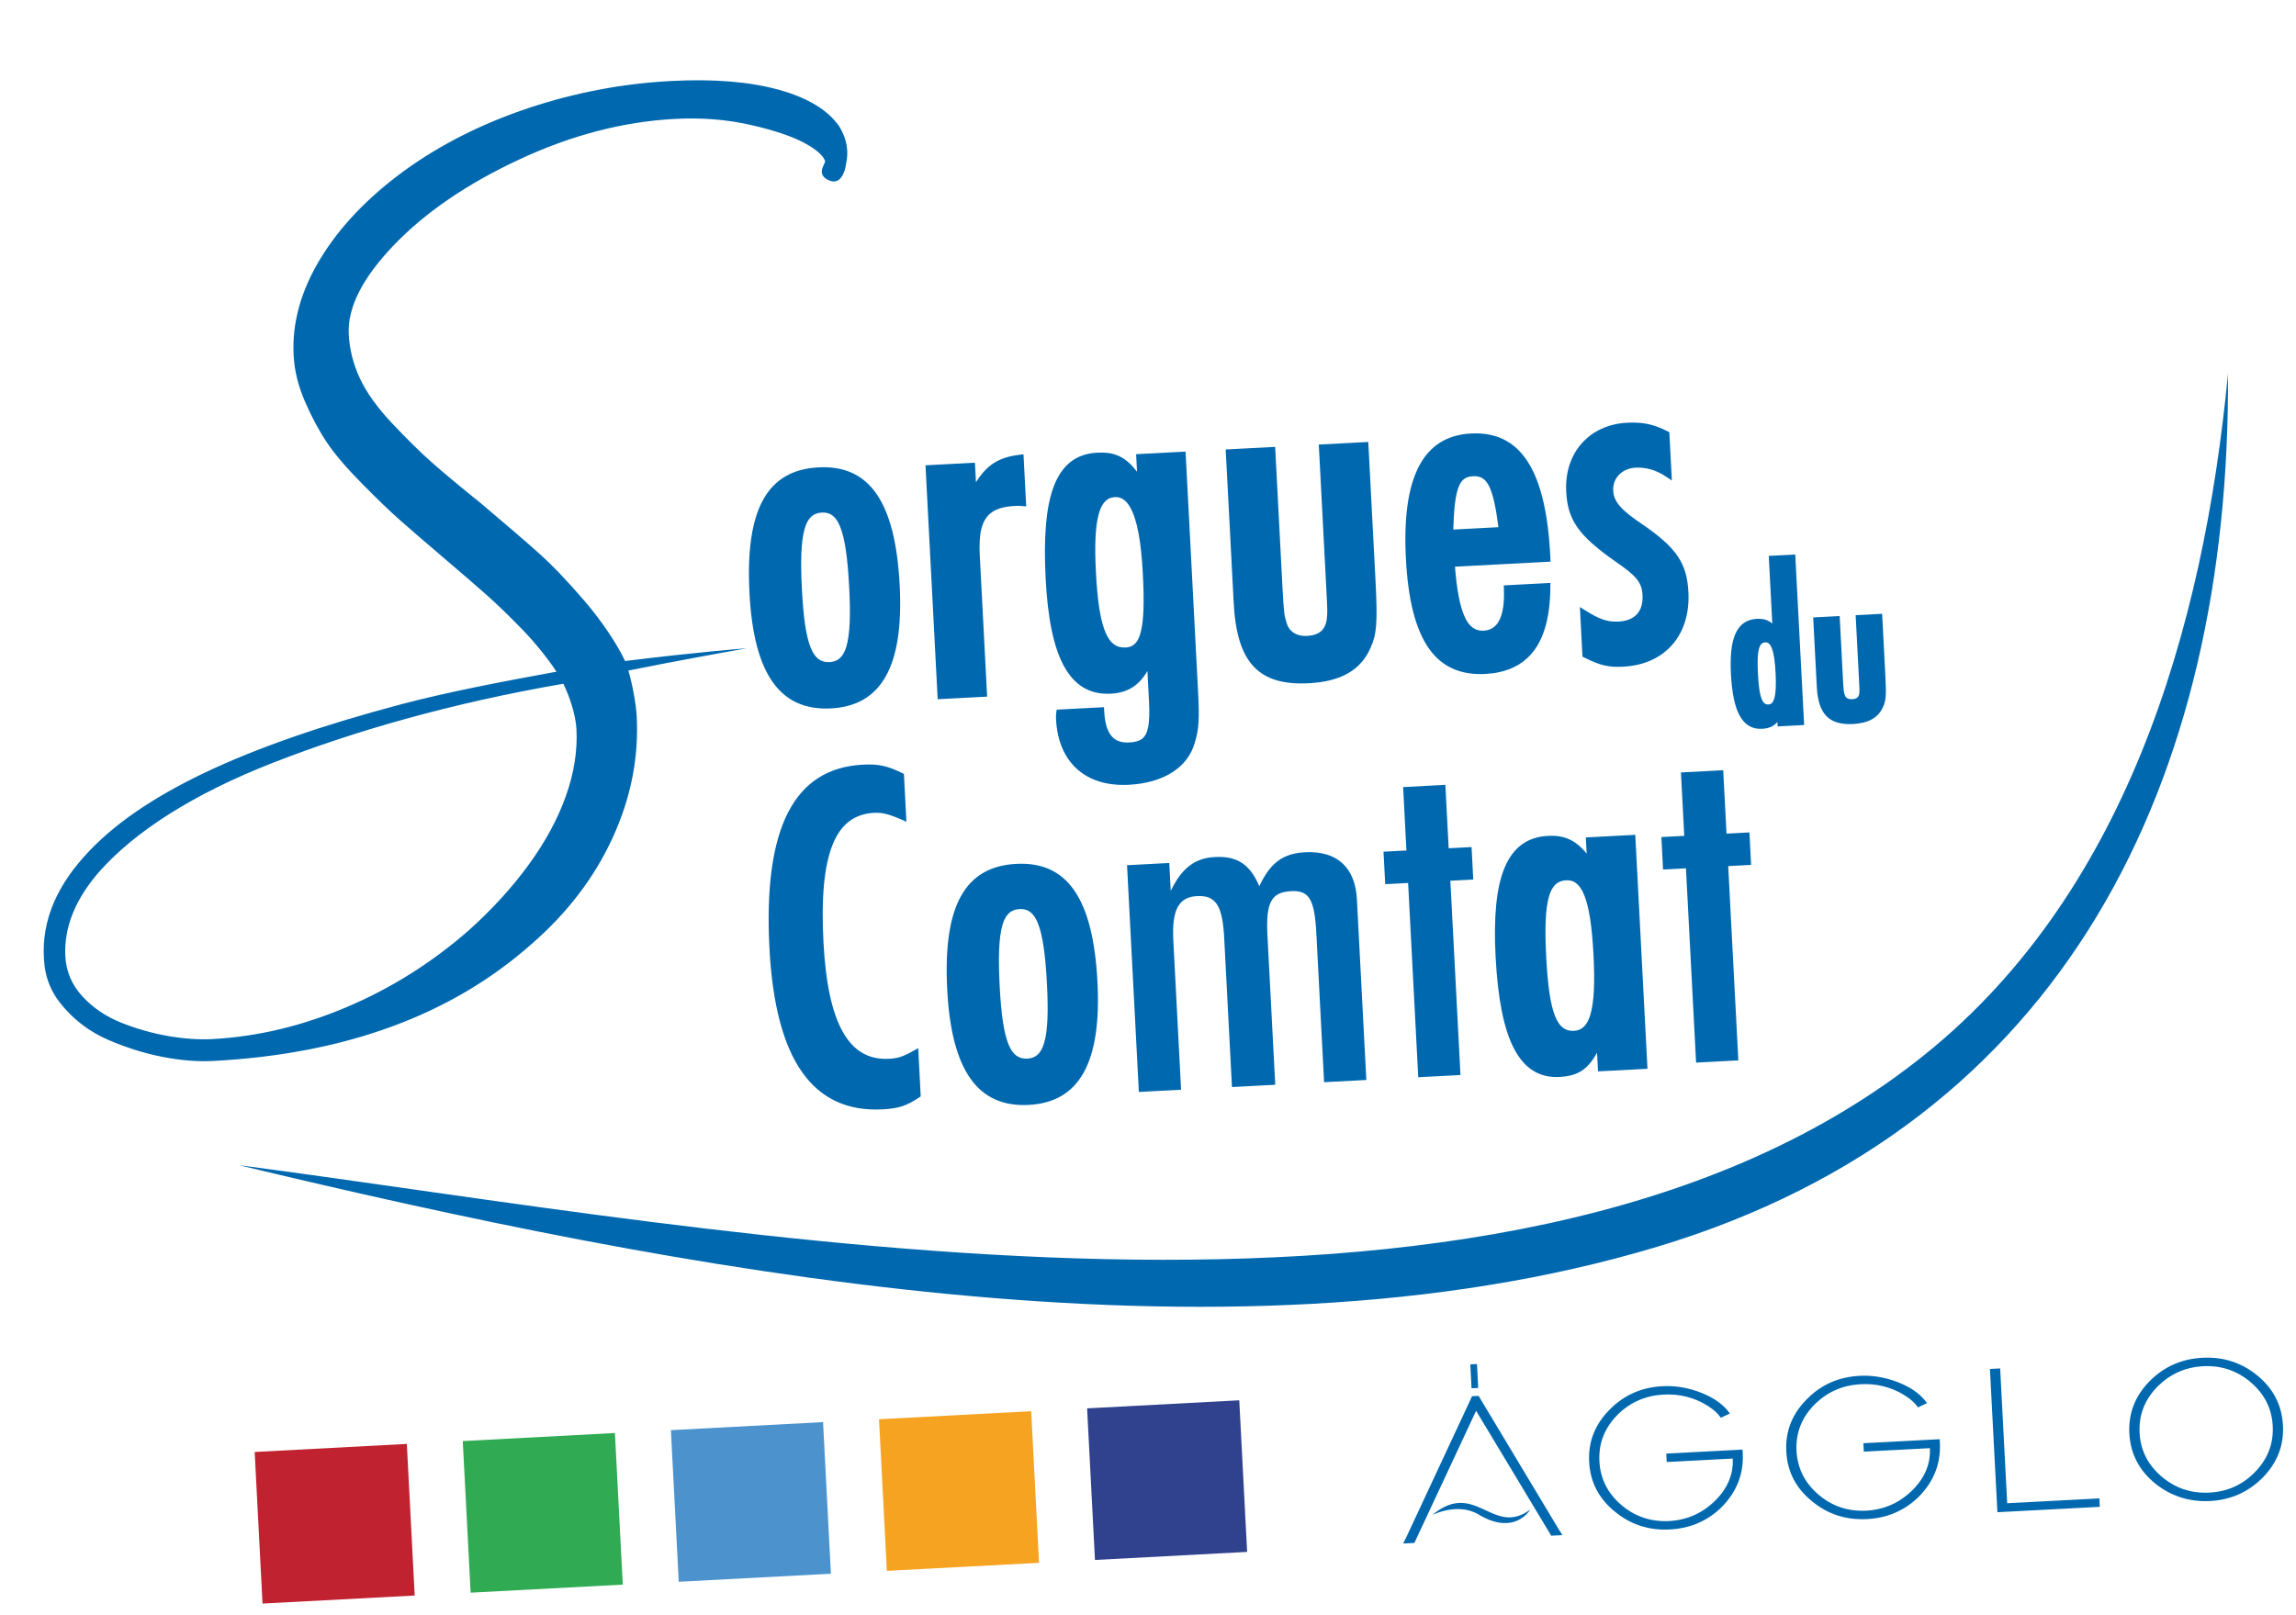
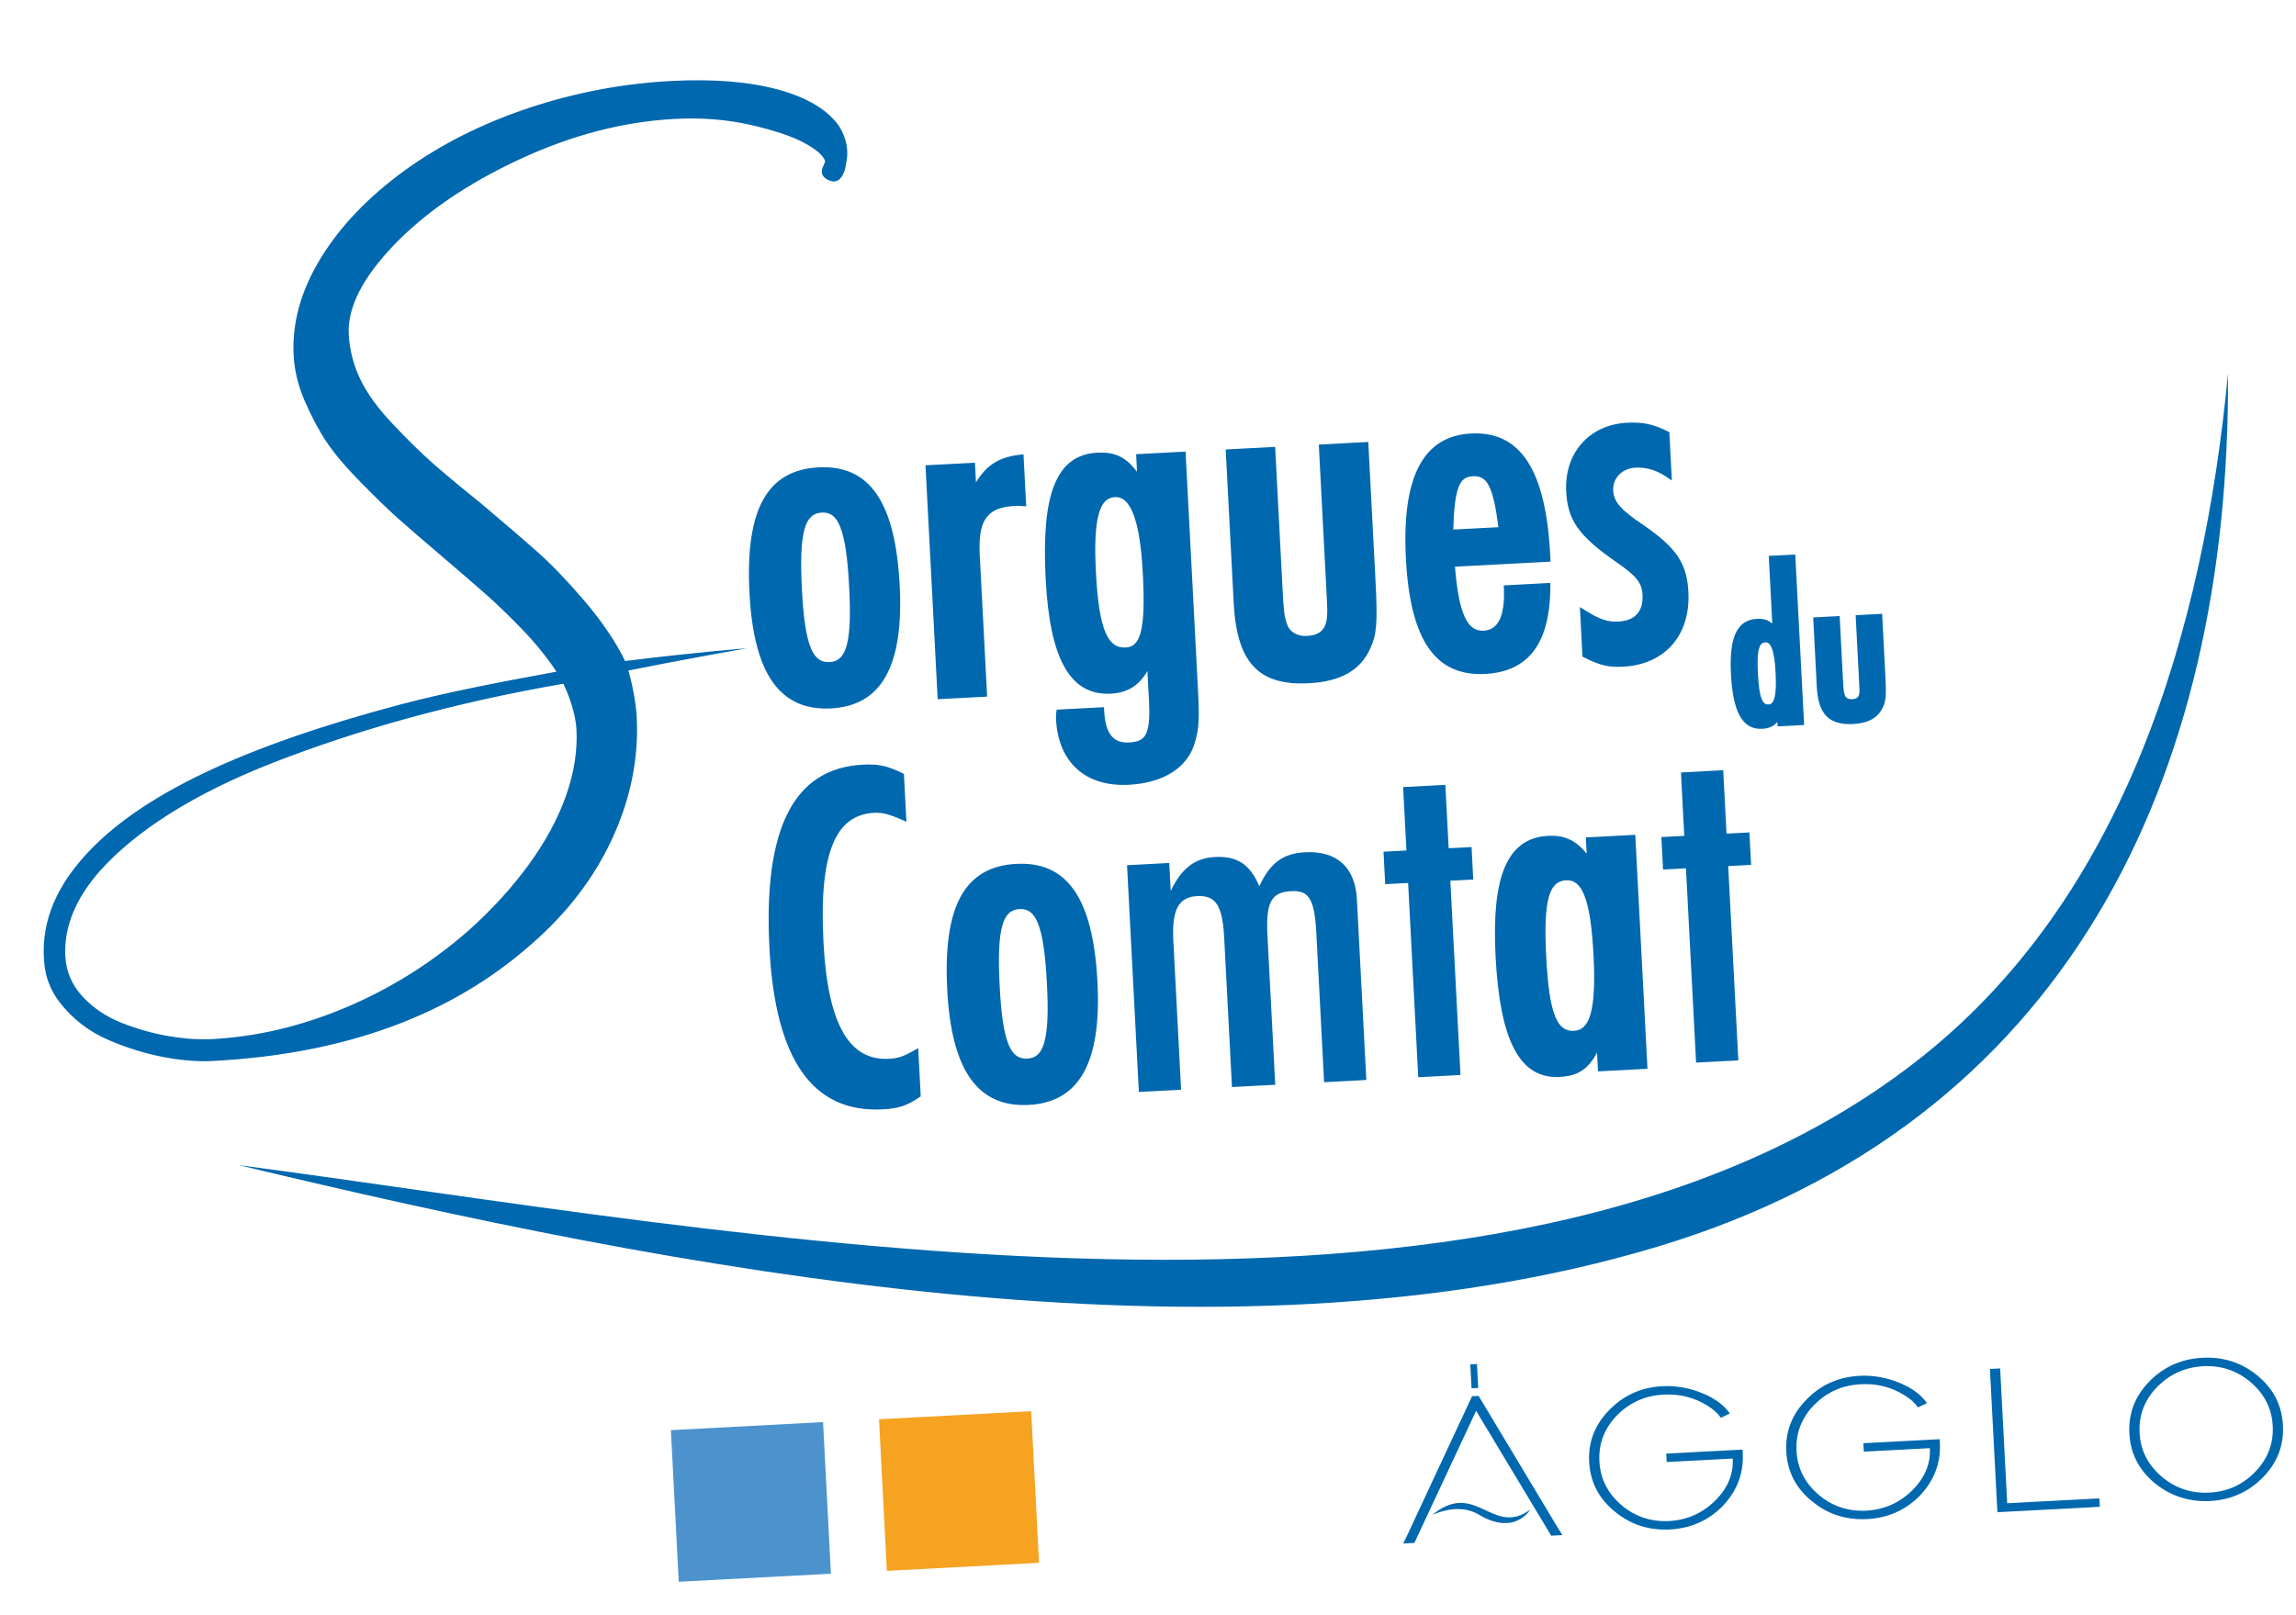
<svg xmlns="http://www.w3.org/2000/svg" width="172" height="121" viewBox="0 0 172 121" fill="none">
  <path d="M166.904 28.008C167.088 58.311 154.827 84.212 124.133 93.43C91.563 103.217 50.38 95.099 17.898 87.312C54.73 92.134 112.297 103.843 143.493 79.578C159.234 67.393 165.081 47.116 166.904 28.008ZM119.698 80.013L119.712 80.283L123.417 80.088L122.503 62.557L118.798 62.752L118.862 63.969C118.044 62.948 117.167 62.571 115.967 62.635C114.428 62.716 113.353 63.485 112.708 65.033C112.098 66.496 111.883 68.689 112.039 71.688C112.202 74.817 112.648 77.079 113.4 78.54C114.197 80.09 115.332 80.78 116.832 80.701C117.496 80.666 118.014 80.533 118.455 80.258C118.905 79.977 119.278 79.542 119.639 78.881L119.698 80.013ZM77.07 82.796C80.825 82.598 82.531 79.672 82.213 73.565C81.885 67.266 79.921 64.534 76.129 64.734C72.298 64.936 70.631 67.859 70.959 74.158C71.277 80.265 73.277 82.996 77.07 82.796ZM66.117 83.128C67.288 83.066 67.903 82.876 68.847 82.242L68.974 82.156L68.786 78.54L68.405 78.755C67.66 79.177 67.25 79.306 66.589 79.341C65.103 79.419 63.973 78.774 63.173 77.387C62.331 75.927 61.849 73.677 61.689 70.613C61.516 67.305 61.729 64.886 62.381 63.276C62.997 61.753 64.015 60.985 65.479 60.908C66.074 60.877 66.569 60.997 67.501 61.402L67.902 61.577L67.715 57.99L67.571 57.921C66.415 57.362 65.786 57.241 64.623 57.302C59.5 57.572 57.17 62.006 57.641 71.048C58.079 79.458 60.913 83.402 66.117 83.128ZM108.65 65.997L109.409 80.556L106.245 80.722L105.486 66.164L103.77 66.254L103.643 63.821L105.36 63.73L105.112 58.98L108.276 58.813L108.524 63.564L110.239 63.473L110.366 65.907L108.65 65.997ZM129.465 64.9L130.224 79.459L127.059 79.626L126.3 65.067L124.584 65.158L124.458 62.724L126.173 62.634L125.925 57.883L129.091 57.716L129.339 62.467L131.054 62.377L131.181 64.81L129.465 64.9ZM99.192 81.094L98.61 69.918C98.477 67.371 98.061 66.707 96.726 66.778C95.239 66.856 94.818 67.603 94.949 70.111L95.532 81.287L92.29 81.457L91.708 70.282C91.581 67.849 91.083 67.075 89.672 67.149C88.3 67.222 87.776 68.164 87.897 70.483L88.479 81.658L85.315 81.825L84.43 64.834L87.594 64.667L87.703 66.758C88.531 65.037 89.524 64.298 91.01 64.22C92.69 64.132 93.639 64.768 94.337 66.408C95.161 64.65 96.119 63.951 97.758 63.864C100.161 63.738 101.526 65 101.65 67.394L102.356 80.927L99.192 81.094ZM117.325 65.963C117.941 65.93 118.368 66.297 118.686 67.094C119.053 68.014 119.264 69.461 119.372 71.531C119.48 73.6 119.42 75.052 119.15 75.996C118.917 76.813 118.528 77.213 117.913 77.245C117.265 77.279 116.825 76.953 116.508 76.177C116.143 75.28 115.943 73.842 115.832 71.717C115.72 69.574 115.769 68.113 116.039 67.178C116.273 66.368 116.677 65.997 117.325 65.963ZM76.382 68.12C77.011 68.087 77.441 68.406 77.753 69.184C78.114 70.086 78.316 71.544 78.429 73.726C78.538 75.813 78.487 77.235 78.221 78.146C77.99 78.932 77.595 79.293 76.966 79.327C76.319 79.361 75.877 79.045 75.561 78.285C75.198 77.408 74.999 75.998 74.89 73.912C74.777 71.731 74.825 70.26 75.095 69.326C75.329 68.516 75.734 68.154 76.382 68.12ZM55.949 48.577C55.949 48.577 52.287 48.855 46.827 49.534C46.195 48.187 45.041 46.491 43.77 45.01C42.499 43.53 41.361 42.34 40.355 41.441C39.348 40.542 37.914 39.309 36.055 37.739C34.392 36.399 33.145 35.358 32.311 34.616C31.476 33.875 30.502 32.916 29.388 31.736C28.273 30.556 27.465 29.433 26.965 28.364C26.464 27.296 26.186 26.192 26.126 25.051C26.022 23.058 27.146 20.832 29.499 18.376C31.851 15.92 34.981 13.778 38.888 11.954C42.795 10.13 46.684 9.115 50.559 8.911C52.566 8.805 54.458 8.955 56.234 9.361C58.011 9.767 59.356 10.221 60.272 10.72C61.187 11.219 61.702 11.68 61.819 12.102C61.776 12.2 61.735 12.297 61.694 12.394C61.438 12.884 61.55 13.247 62.031 13.483C62.511 13.72 62.879 13.594 63.135 13.104C63.263 12.859 63.342 12.593 63.374 12.306C63.604 11.342 63.438 10.399 62.875 9.475C62.014 8.235 60.492 7.316 58.308 6.717C56.124 6.118 53.444 5.902 50.271 6.069C46.63 6.261 43.073 6.937 39.6 8.095C36.126 9.255 33.036 10.81 30.33 12.762C27.579 14.763 25.47 16.97 24.005 19.379C22.539 21.79 21.869 24.205 21.996 26.626C22.055 27.765 22.337 28.918 22.842 30.081C23.348 31.245 23.892 32.264 24.476 33.137C25.059 34.011 25.932 35.036 27.094 36.213C28.254 37.39 29.204 38.304 29.94 38.955C30.676 39.606 31.754 40.537 33.174 41.748C34.594 42.958 35.685 43.9 36.446 44.574C37.206 45.248 38.094 46.106 39.108 47.148C40.121 48.191 41.125 49.459 41.686 50.333C37.652 51.071 33.617 51.835 30.016 52.785C18.382 55.874 10.486 59.511 6.329 64.158C3.988 66.748 2.992 69.49 3.34 72.382C3.457 73.356 3.842 74.29 4.436 75.064C5.414 76.341 6.66 77.305 8.172 77.95C9.511 78.522 10.856 78.939 12.204 79.202C13.551 79.463 14.808 79.564 15.976 79.502C25.871 78.981 33.815 76.063 39.811 70.749C42.498 68.417 44.524 65.763 45.89 62.787C47.256 59.811 47.859 56.78 47.698 53.694C47.646 52.697 47.354 51.185 47.072 50.248C50.535 49.54 55.949 48.577 55.949 48.577ZM42.392 59.65C41.78 61.374 40.851 63.087 39.606 64.796C38.361 66.504 36.867 68.143 35.123 69.709C32.348 72.141 29.288 74.064 25.946 75.478C22.603 76.891 19.251 77.687 15.89 77.864C14.909 77.916 13.829 77.842 12.649 77.643C11.469 77.443 10.292 77.113 9.122 76.651C7.951 76.188 6.968 75.525 6.175 74.664C5.38 73.801 4.955 72.8 4.895 71.66C4.782 69.476 5.653 67.335 7.509 65.237C10.119 62.339 14.366 59.526 20.513 57.132C26.66 54.737 33.897 52.673 42.201 51.236C42.724 52.304 43.132 53.649 43.184 54.646C43.268 56.26 43.004 57.929 42.392 59.65ZM89.515 55.621C89.815 54.631 89.861 53.926 89.741 51.633L88.814 33.84L85.11 34.035L85.178 35.35C84.728 34.759 84.294 34.385 83.808 34.167C83.344 33.958 82.831 33.888 82.201 33.921C80.661 34.002 79.594 34.781 78.963 36.39C78.367 37.908 78.168 40.203 78.334 43.391C78.489 46.371 78.941 48.529 79.709 49.925C80.521 51.4 81.68 52.061 83.219 51.98C84.454 51.914 85.311 51.392 85.957 50.283L86.073 52.512C86.118 53.374 86.105 54.027 86.004 54.515C85.917 54.935 85.768 55.22 85.512 55.394C85.284 55.548 84.982 55.616 84.595 55.636C84.123 55.661 83.742 55.569 83.452 55.337C82.993 54.968 82.769 54.277 82.716 53.261L82.702 52.992L79.161 53.178L79.128 53.397C79.096 53.611 79.109 53.865 79.111 53.908C79.195 55.53 79.754 56.793 80.689 57.632C81.624 58.471 82.942 58.893 84.57 58.807C87.186 58.669 89.005 57.497 89.515 55.621ZM141.052 53.004C141.267 52.55 141.318 52.174 141.242 50.724L140.996 45.995L139.012 46.1L139.258 50.828C139.305 51.729 139.306 51.716 139.285 51.941C139.27 52.082 139.227 52.192 139.141 52.267C139.047 52.349 138.911 52.385 138.74 52.394C138.479 52.408 138.269 52.304 138.201 52.089C138.123 51.84 138.109 51.808 138.061 50.891L137.815 46.163L135.831 46.268L136.101 51.464C136.155 52.5 136.387 53.207 136.811 53.649C137.247 54.105 137.894 54.301 138.818 54.253C139.99 54.191 140.698 53.773 141.052 53.004ZM133.155 54.164L133.169 54.433L135.153 54.328L134.487 41.551L132.503 41.655L132.767 46.726C132.648 46.623 132.527 46.546 132.398 46.49C132.173 46.393 131.921 46.357 131.608 46.373C130.846 46.414 130.314 46.781 129.993 47.519C129.707 48.178 129.6 49.164 129.67 50.513C129.743 51.918 129.953 52.931 130.302 53.587C130.696 54.326 131.259 54.651 132.003 54.612C132.332 54.595 132.589 54.528 132.808 54.397C132.932 54.323 133.045 54.228 133.152 54.104L133.155 54.164ZM132.24 48.136C132.461 48.125 132.603 48.264 132.717 48.538C132.879 48.929 132.968 49.544 133.014 50.421C133.06 51.313 133.036 51.939 132.915 52.345C132.831 52.628 132.703 52.778 132.482 52.79C132.25 52.802 132.099 52.681 131.986 52.411C131.824 52.027 131.74 51.407 131.692 50.49C131.645 49.582 131.664 48.961 131.785 48.563C131.87 48.285 132.008 48.148 132.24 48.136ZM102.665 48.559C103.122 47.558 103.212 46.733 103.045 43.537L102.502 33.118L98.795 33.314L99.338 43.733C99.447 45.828 99.447 45.793 99.401 46.32C99.358 46.74 99.222 47.065 98.975 47.287C98.723 47.514 98.364 47.63 97.903 47.654C97.164 47.693 96.591 47.35 96.397 46.718C96.218 46.132 96.18 46.059 96.068 43.905L95.525 33.486L91.82 33.681L92.419 45.164C92.536 47.413 93.001 48.957 93.889 49.919C94.792 50.897 96.137 51.299 98.049 51.198C100.465 51.071 101.942 50.206 102.665 48.559ZM121.61 49.957C123.179 49.874 124.436 49.278 125.284 48.303C126.128 47.332 126.567 45.979 126.483 44.36C126.371 42.224 125.611 41.063 123.095 39.331L123.094 39.33C121.463 38.239 120.894 37.62 120.85 36.767C120.8 35.816 121.528 35.096 122.514 35.044C123.297 35.003 124.055 35.213 124.795 35.708L125.244 36.008L125.055 32.387L124.916 32.316C123.848 31.774 123.038 31.617 121.879 31.678C119.055 31.827 117.178 33.941 117.329 36.838C117.44 38.969 118.231 40.128 121.071 42.114L121.072 42.114C122.55 43.136 122.996 43.624 123.046 44.579C123.078 45.181 122.945 45.669 122.64 46.012C122.334 46.355 121.862 46.544 121.243 46.577C120.417 46.62 119.798 46.392 118.795 45.764L118.354 45.488L118.547 49.205L118.688 49.275C119.922 49.89 120.53 50.014 121.61 49.957ZM62.256 53.084C66.01 52.886 67.716 49.96 67.398 43.852C67.07 37.553 65.106 34.822 61.315 35.022C57.485 35.223 55.817 38.146 56.145 44.445C56.464 50.552 58.464 53.284 62.256 53.084ZM108.997 42.464L116.155 42.087L116.143 41.819C115.836 35.171 113.894 32.289 110.187 32.485C106.632 32.672 104.999 35.71 105.32 41.854C105.642 48.04 107.564 50.697 111.278 50.501C112.585 50.432 113.621 50.041 114.398 49.329C115.542 48.28 116.13 46.512 116.141 43.968L116.142 43.682L112.654 43.866L112.664 44.131C112.693 44.974 112.624 45.654 112.449 46.169C112.216 46.857 111.787 47.227 111.147 47.261C110.513 47.294 110.062 46.959 109.726 46.226C109.361 45.426 109.134 44.194 108.997 42.464ZM76.029 37.913C76.244 37.902 76.315 37.898 76.566 37.92L76.877 37.946L76.673 34.042L76.386 34.077C74.86 34.258 73.953 34.802 73.112 36.137L73.035 34.671L69.331 34.867L70.244 52.396L73.949 52.201L73.398 41.63C73.316 40.057 73.512 39.06 74.162 38.497C74.589 38.127 75.204 37.956 76.029 37.913ZM83.522 37.251C83.99 37.226 84.358 37.486 84.657 38.004C85.185 38.919 85.487 40.566 85.612 42.969C85.721 45.059 85.688 46.474 85.454 47.375C85.255 48.14 84.911 48.491 84.338 48.521C83.651 48.558 83.17 48.215 82.824 47.411C82.43 46.493 82.21 45.029 82.099 42.887C81.993 40.856 82.053 39.423 82.318 38.489C82.547 37.682 82.924 37.282 83.522 37.251ZM61.567 38.408C62.198 38.374 62.627 38.694 62.939 39.472C63.3 40.374 63.502 41.832 63.615 44.014C63.724 46.1 63.673 47.523 63.407 48.434C63.177 49.22 62.781 49.581 62.151 49.614C61.505 49.648 61.063 49.332 60.747 48.572C60.383 47.696 60.185 46.286 60.076 44.2C59.962 42.019 60.011 40.548 60.281 39.613C60.515 38.804 60.92 38.442 61.567 38.408ZM110.354 35.685C110.888 35.657 111.258 35.854 111.538 36.405C111.85 37.017 112.06 38.006 112.249 39.504L108.868 39.682C108.915 38.154 109.021 37.148 109.264 36.51C109.374 36.221 109.51 36.017 109.691 35.885C109.869 35.755 110.089 35.699 110.354 35.685Z" fill="#0068AF" />
  <path d="M161.06 103.47C162.133 102.401 163.443 101.825 164.99 101.744C166.537 101.662 167.899 102.097 169.077 103.048C170.295 104.04 170.944 105.293 171.023 106.808C171.102 108.324 170.587 109.638 169.479 110.752C168.406 111.822 167.096 112.397 165.55 112.479C164.002 112.55 162.64 112.115 161.462 111.174C160.243 110.183 159.595 108.93 159.516 107.415C159.437 105.899 159.951 104.585 161.06 103.47ZM105.961 115.617L105.116 115.661L105.343 115.206L110.187 104.82L110.272 104.626L110.771 104.599L110.877 104.784L116.773 114.604L117.046 115.033L116.202 115.077L116.097 114.893L110.579 105.717L106.047 115.422L105.961 115.617ZM149.071 102.582L149.838 102.542L150.365 112.645L157.27 112.281L157.303 112.913L149.631 113.317L149.071 102.582ZM124.824 108.925L130.539 108.624L130.556 108.94C130.623 110.456 130.101 111.781 128.994 112.916C127.933 113.963 126.636 114.528 125.102 114.609C123.541 114.691 122.179 114.256 121.014 113.304C119.783 112.324 119.128 111.072 119.048 109.546C118.969 108.03 119.49 106.715 120.612 105.601C121.672 104.531 122.982 103.956 124.542 103.874C125.411 103.828 126.283 103.957 127.158 104.259C128.281 104.653 129.092 105.207 129.591 105.919L128.915 106.24C128.693 105.914 128.362 105.615 127.926 105.342C126.918 104.71 125.801 104.43 124.575 104.505C123.258 104.585 122.136 105.077 121.209 105.981C120.209 106.973 119.745 108.147 119.816 109.505C119.882 110.779 120.412 111.853 121.407 112.73C122.441 113.635 123.662 114.051 125.069 113.977C126.398 113.897 127.538 113.388 128.489 112.451C129.428 111.516 129.866 110.463 129.805 109.296L124.857 109.556L124.824 108.925ZM139.592 108.147L145.307 107.846L145.323 108.162C145.39 109.678 144.869 111.003 143.762 112.138C142.701 113.186 141.404 113.75 139.869 113.831C138.309 113.913 136.947 113.479 135.782 112.526C134.551 111.547 133.895 110.294 133.816 108.768C133.737 107.252 134.258 105.937 135.38 104.823C136.44 103.754 137.749 103.178 139.31 103.096C140.178 103.05 141.051 103.179 141.925 103.481C143.049 103.875 143.859 104.429 144.359 105.142L143.683 105.462C143.461 105.136 143.131 104.837 142.693 104.565C141.687 103.932 140.569 103.653 139.343 103.728C138.026 103.808 136.904 104.3 135.977 105.203C134.977 106.195 134.513 107.37 134.583 108.728C134.65 110.001 135.18 111.076 136.175 111.952C137.208 112.858 138.429 113.274 139.837 113.2C141.165 113.119 142.306 112.61 143.257 111.674C144.195 110.738 144.634 109.686 144.573 108.518L139.625 108.778L139.592 108.147ZM161.894 110.613C162.928 111.509 164.136 111.92 165.517 111.847C166.833 111.778 167.949 111.286 168.863 110.373C169.862 109.381 170.327 108.207 170.257 106.849C170.19 105.565 169.652 104.485 168.645 103.609C167.611 102.714 166.404 102.303 165.023 102.376C163.719 102.454 162.603 102.946 161.676 103.85C160.677 104.842 160.212 106.016 160.283 107.374C160.35 108.658 160.887 109.738 161.894 110.613ZM107.316 113.505C110.544 110.854 111.828 115.2 114.637 113.119C114.278 113.674 113.624 114.095 112.898 114.126C112.175 114.17 111.49 113.902 110.904 113.569C109.793 112.849 108.507 113.011 107.316 113.505ZM110.144 102.24L110.644 102.213L110.737 104.005L110.238 104.032L110.144 102.24Z" fill="#0068AF" />
-   <path d="M81.438 105.534L92.837 104.931L93.427 116.291L82.027 116.895L81.438 105.534Z" fill="#30428D" />
  <path d="M65.849 106.351L77.249 105.748L77.838 117.108L66.438 117.712L65.849 106.351Z" fill="#F5A321" />
  <path d="M50.258 107.168L61.658 106.565L62.247 117.926L50.847 118.529L50.258 107.168Z" fill="#4C93CE" />
-   <path d="M34.667 107.986L46.066 107.382L46.655 118.743L35.256 119.346L34.667 107.986Z" fill="#30AB53" />
-   <path d="M19.078 108.803L30.477 108.199L31.067 119.56L19.667 120.163L19.078 108.803Z" fill="#C02230" />
</svg>